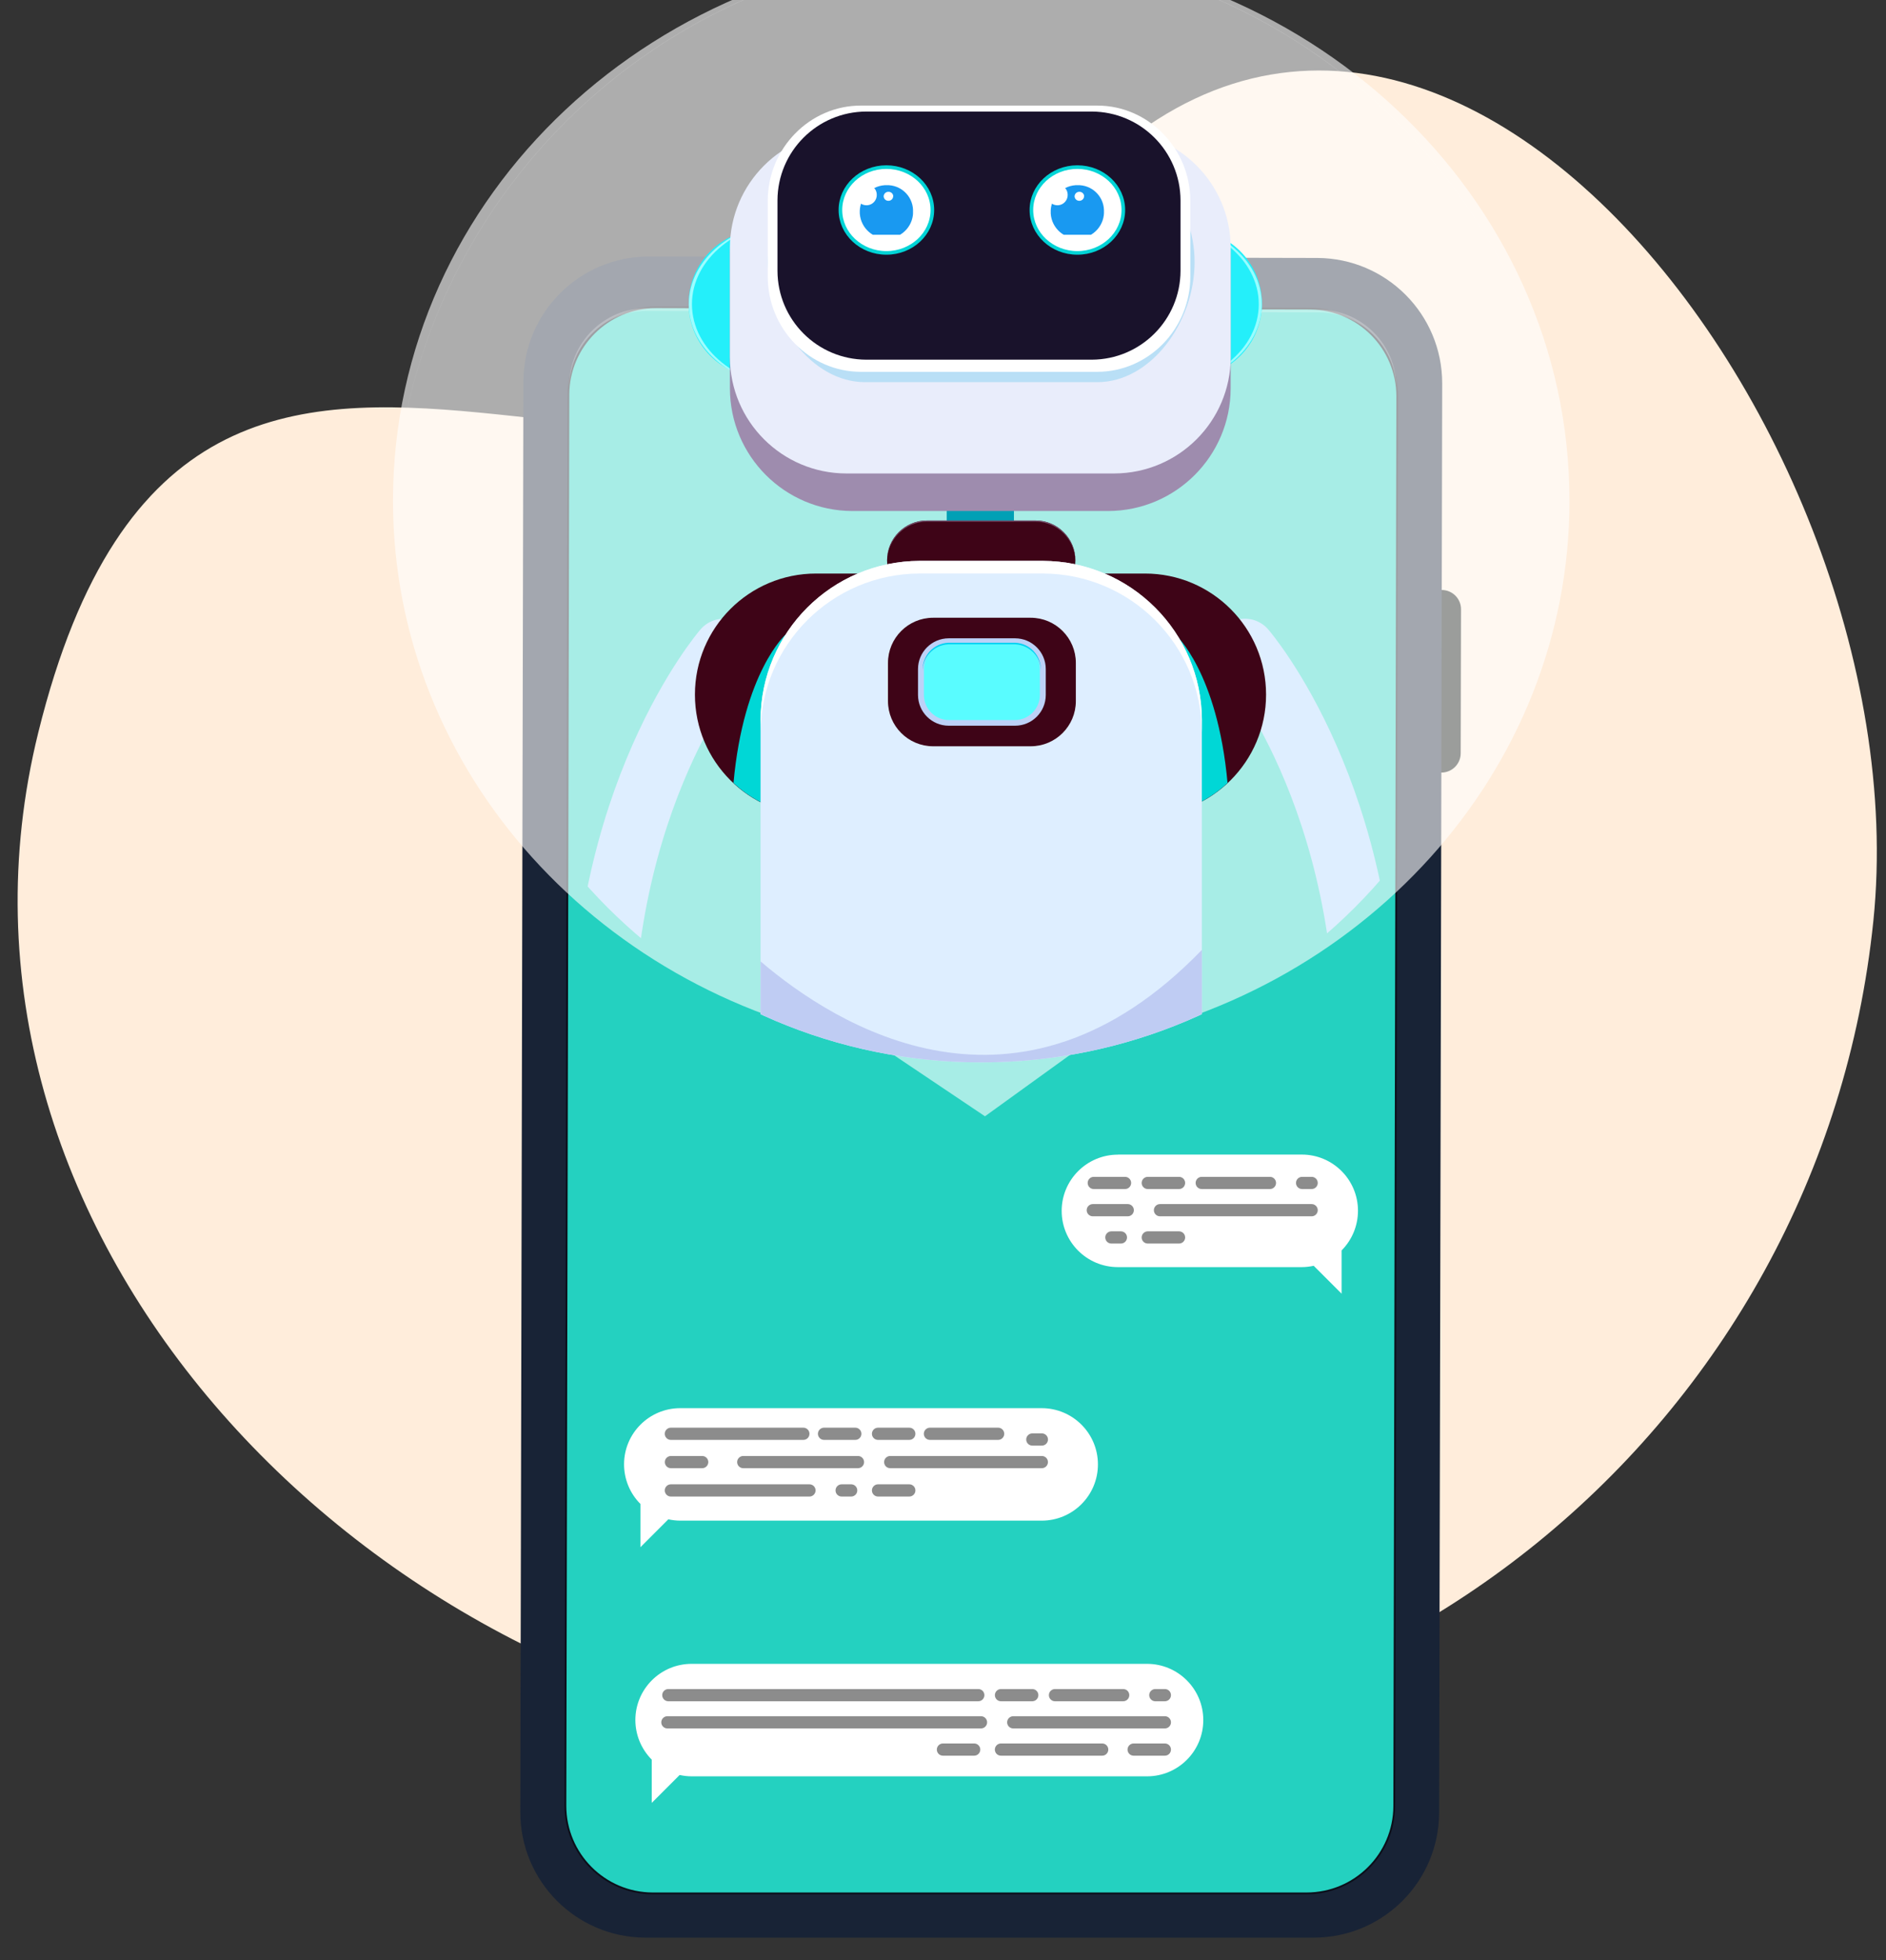
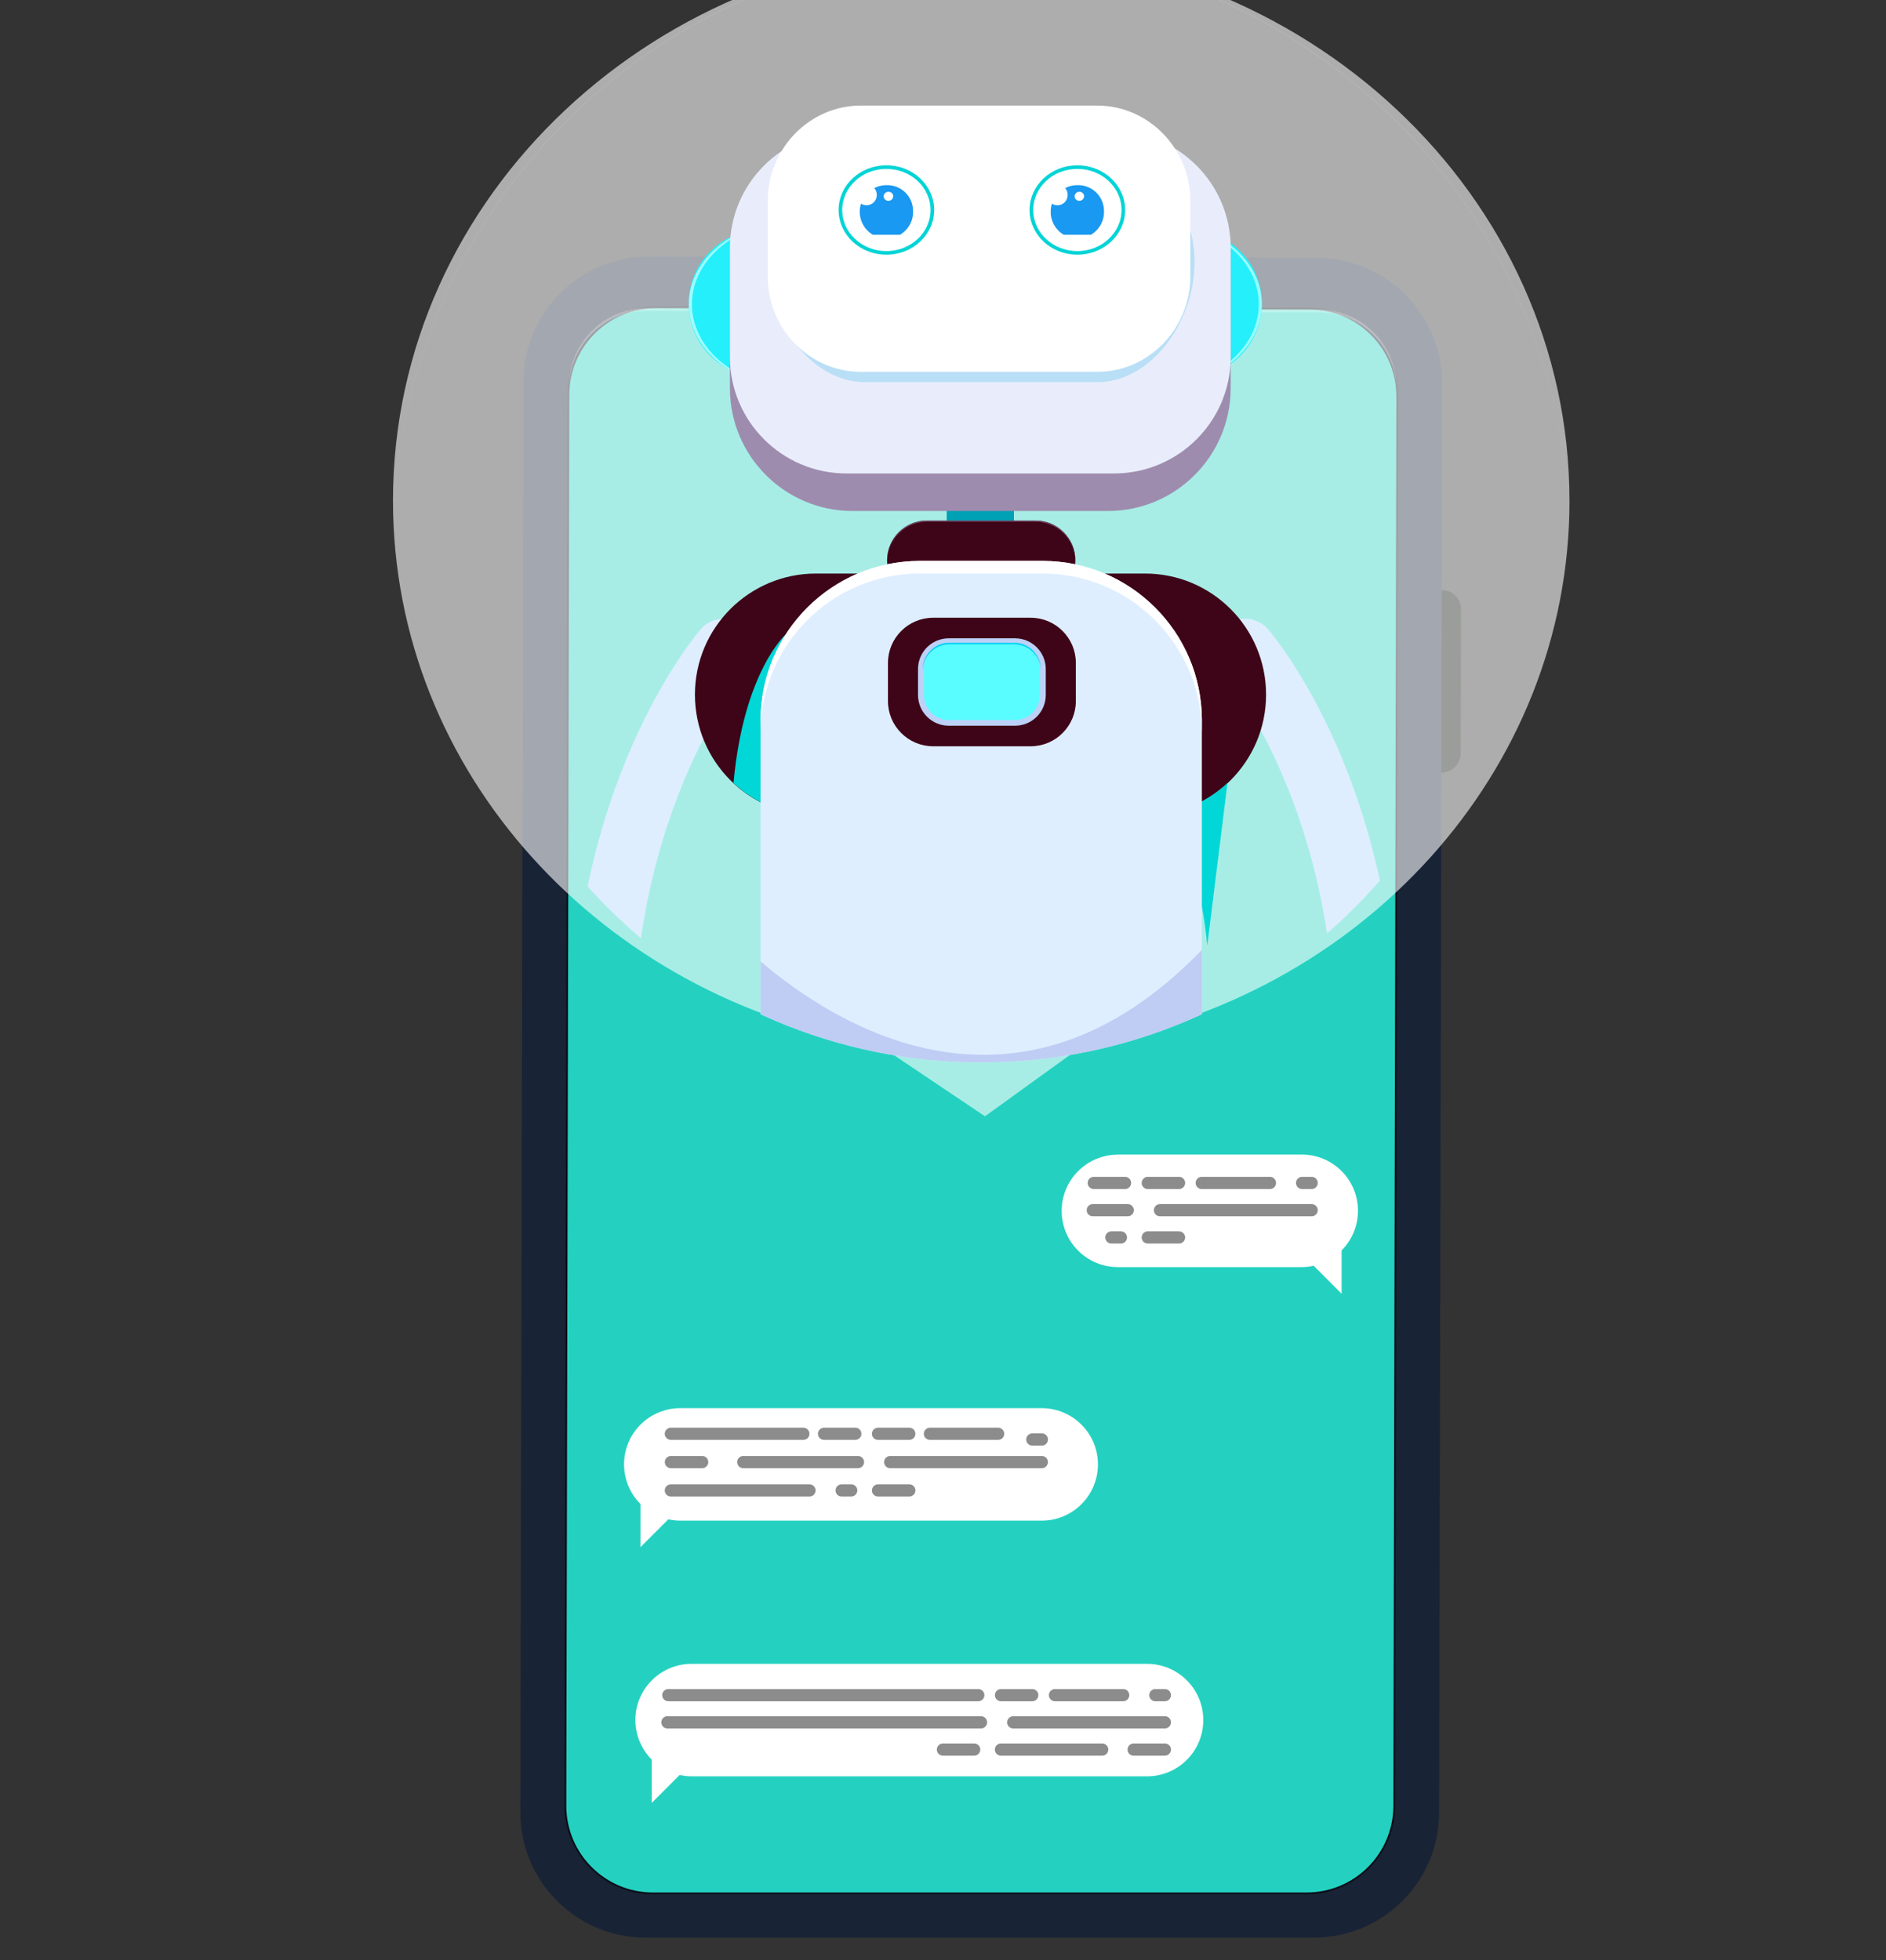
<svg xmlns="http://www.w3.org/2000/svg" id="_圖層_1" viewBox="0 0 521.81 542.33">
  <rect x="0" y="0" width="521.81" height="542.33" fill="#333333" stroke="none" />
  <defs>
    <style>.cls-1{fill:#24d1c0;}.cls-1,.cls-2,.cls-3,.cls-4,.cls-5,.cls-6,.cls-7,.cls-8,.cls-9,.cls-10,.cls-11,.cls-12,.cls-13,.cls-14,.cls-15,.cls-16,.cls-17,.cls-18,.cls-19,.cls-20,.cls-21,.cls-22,.cls-23,.cls-24,.cls-25,.cls-26,.cls-27,.cls-28,.cls-29{stroke-width:0px;}.cls-30{opacity:.13;}.cls-31{clip-path:url(#clippath-20);}.cls-32{clip-path:url(#clippath-11);}.cls-33{clip-path:url(#clippath-16);}.cls-2{fill:#734e6a;}.cls-3{fill:#8c8c8c;}.cls-34{clip-path:url(#clippath-2);}.cls-35{clip-path:url(#clippath-13);}.cls-4{fill:#060904;}.cls-36{stroke:#0b0f1a;}.cls-36,.cls-6,.cls-37,.cls-38{fill:none;}.cls-36,.cls-37{stroke-miterlimit:10;}.cls-39{clip-path:url(#clippath-15);}.cls-40{clip-path:url(#clippath-6);}.cls-5{fill:#ffeddb;}.cls-41{clip-path:url(#clippath-7);}.cls-42{clip-path:url(#clippath-21);}.cls-7{fill:#00d7d6;}.cls-8{fill:#9dfdff;}.cls-9{fill:#9e8cae;}.cls-10{fill:#181714;}.cls-43{clip-path:url(#clippath-1);}.cls-44{clip-path:url(#clippath-4);}.cls-37{stroke:#00d4d6;}.cls-11{fill:#bfccf3;}.cls-45{opacity:.3;}.cls-46{clip-path:url(#clippath-12);}.cls-12{fill:#24effa;}.cls-13{fill:#fff;}.cls-14{fill:#1999f1;}.cls-38{stroke:#deeeff;stroke-linecap:round;stroke-linejoin:round;stroke-width:17px;}.cls-47{opacity:.6;}.cls-15{fill:#00d3f3;}.cls-16{fill:#bdd1f7;}.cls-17{fill:#b9dff6;}.cls-48{clip-path:url(#clippath-22);}.cls-18{fill:#19122b;}.cls-19{fill:#00a0b5;}.cls-20{fill:#59fcff;}.cls-21{fill:#97fdff;}.cls-49{clip-path:url(#clippath-9);}.cls-50{clip-path:url(#clippath);}.cls-22{fill:#deeeff;}.cls-23{fill:#3e0417;}.cls-51{clip-path:url(#clippath-19);}.cls-52{clip-path:url(#clippath-3);}.cls-24{fill:#206c75;}.cls-25{fill:#181418;}.cls-53{clip-path:url(#clippath-8);}.cls-26{fill:#e9edfb;}.cls-54{clip-path:url(#clippath-18);}.cls-55{clip-path:url(#clippath-14);}.cls-56{clip-path:url(#clippath-17);}.cls-57{clip-path:url(#clippath-5);}.cls-27{fill:#0b0f1a;}.cls-58{clip-path:url(#clippath-10);}.cls-59{opacity:.25;}.cls-28{fill:#182336;}.cls-29{fill:#16445f;}</style>
    <clipPath id="clippath">
      <rect class="cls-6" width="521.81" height="542.33" />
    </clipPath>
    <clipPath id="clippath-1">
      <rect class="cls-6" x="18.46" y="1.17" width="506.04" height="481.99" transform="translate(-90.14 281.87) rotate(-48)" />
    </clipPath>
    <clipPath id="clippath-2">
-       <rect class="cls-6" x="18.46" y="1.17" width="506.04" height="481.99" transform="translate(-90.14 281.87) rotate(-48)" />
-     </clipPath>
+       </clipPath>
    <clipPath id="clippath-3">
      <rect class="cls-6" x="18.46" y="1.17" width="506.04" height="481.99" transform="translate(-90.14 281.87) rotate(-48)" />
    </clipPath>
    <clipPath id="clippath-4">
      <path class="cls-6" d="m280.32,73.8c101.11-148.86,252.36,40.72,238,180.93-14.37,140.21-139.67,242.21-279.88,227.85C98.23,468.23-23.19,339.55,10.58,202.71c44.64-180.92,190.56-12.31,269.74-128.9Z" />
    </clipPath>
    <clipPath id="clippath-5">
      <rect class="cls-6" x="108.73" y="-14.95" width="325.5" height="551.02" />
    </clipPath>
    <clipPath id="clippath-6">
      <rect class="cls-6" x="108.73" y="-14.34" width="325.5" height="333.77" />
    </clipPath>
    <clipPath id="clippath-7">
      <rect class="cls-6" x="157.5" y="85.27" width="228.82" height="22.58" />
    </clipPath>
    <clipPath id="clippath-8">
      <rect class="cls-6" x="304.67" y="92.46" width="4.58" height="4.56" />
    </clipPath>
    <clipPath id="clippath-9">
      <rect class="cls-6" x="309.66" y="94.7" width="2.28" height="2.28" />
    </clipPath>
    <clipPath id="clippath-10">
      <rect class="cls-6" x="308.48" y="97.04" width="1.5" height="1.5" />
    </clipPath>
    <clipPath id="clippath-11">
      <rect class="cls-6" x="108.73" y="-14.95" width="325.5" height="163.3" />
    </clipPath>
    <clipPath id="clippath-12">
      <rect class="cls-6" x="190.56" y="63.51" width="133.06" height="40.95" />
    </clipPath>
    <clipPath id="clippath-13">
      <rect class="cls-6" x="216.06" y="63.51" width="133.06" height="40.95" />
    </clipPath>
    <clipPath id="clippath-14">
      <rect class="cls-6" x="201.95" y="36.37" width="138.54" height="105.02" />
    </clipPath>
    <clipPath id="clippath-15">
      <rect class="cls-6" x="201.95" y="36.37" width="138.54" height="94.62" />
    </clipPath>
    <clipPath id="clippath-16">
      <rect class="cls-6" x="245.44" y="144" width="52.09" height="11.21" />
    </clipPath>
    <clipPath id="clippath-17">
      <path class="cls-6" d="m125.35,147.81c0,80.7,65.43,146.12,146.12,146.12s146.12-65.43,146.12-146.12S352.17,1.69,271.48,1.69,125.35,67.1,125.35,147.81h0Z" />
    </clipPath>
    <clipPath id="clippath-18">
      <rect class="cls-6" x="231.77" y="45.46" width="26.96" height="25.27" />
    </clipPath>
    <clipPath id="clippath-19">
      <rect class="cls-6" x="237.88" y="51.21" width="14.73" height="13.74" />
    </clipPath>
    <clipPath id="clippath-20">
      <rect class="cls-6" x="284.59" y="45.46" width="26.96" height="25.27" />
    </clipPath>
    <clipPath id="clippath-21">
      <rect class="cls-6" x="290.71" y="51.21" width="14.73" height="13.74" />
    </clipPath>
    <clipPath id="clippath-22">
      <rect class="cls-6" x="255.62" y="178.18" width="32.1" height="21.05" />
    </clipPath>
  </defs>
  <g class="cls-50">
    <g id="_组_5137">
      <g id="_组_4832">
        <g class="cls-43">
          <g id="_组_4831">
            <g id="_组_4830">
              <g class="cls-34">
                <g id="_组_4829">
                  <g id="_组_4828">
                    <g id="_组_4827">
                      <g class="cls-52">
                        <g id="_组_4826">
                          <g id="_组_4825">
                            <g class="cls-44">
                              <g id="_组_4824">
                                <rect id="_矩形_1953" class="cls-5" x="-143.44" y="-188.61" width="822.75" height="820.56" transform="translate(20.2 465.71) rotate(-84.17)" />
                              </g>
                            </g>
                          </g>
                        </g>
                      </g>
                    </g>
                  </g>
                </g>
              </g>
            </g>
          </g>
        </g>
      </g>
      <g id="_组_4765">
        <g class="cls-57">
          <g id="_组_4764">
            <path id="_路径_10363" class="cls-4" d="m398.78,213.75h0c-2.95-.01-5.33-2.41-5.33-5.36l.09-39.83c0-2.95,2.41-5.35,5.36-5.33,2.95,0,5.35,2.41,5.33,5.36l-.09,39.83c-.01,2.95-2.41,5.33-5.36,5.33" />
            <path id="_路径_10364" class="cls-28" d="m363.49,536.08h-185.02c-19.08-.1-34.5-15.59-34.51-34.67l.85-395.91c.09-19.08,15.58-34.51,34.67-34.53l185.03.4c19.08.1,34.5,15.59,34.51,34.67l-.85,395.53c-.1,19.08-15.59,34.5-34.67,34.51" />
            <path id="_路径_10365" class="cls-27" d="m361.49,523.59h-180.94c-13.19-.06-23.86-10.77-23.87-23.98l.83-390.46c.06-13.19,10.78-23.87,23.98-23.89l180.96.38c13.21.06,23.87,10.78,23.89,23.99l-.83,390.07c-.06,13.21-10.78,23.87-23.99,23.89" />
            <path id="_路径_10366" class="cls-36" d="m361.49,523.59h-180.94c-13.19-.06-23.86-10.77-23.87-23.98l.83-390.46c.06-13.19,10.78-23.87,23.98-23.89l180.96.38c13.21.06,23.87,10.78,23.89,23.99l-.83,390.07c-.06,13.21-10.78,23.87-23.99,23.89h-.01Z" />
            <path id="_路径_10367" class="cls-1" d="m361.49,523.59h-180.94c-13.19-.06-23.86-10.77-23.87-23.98l.83-390.46c.06-13.19,10.78-23.87,23.98-23.89l180.96.38c13.21.06,23.87,10.78,23.89,23.99l-.83,390.07c-.06,13.21-10.78,23.87-23.99,23.89" />
          </g>
        </g>
      </g>
      <g id="_组_4782" class="cls-47">
        <g id="_组_4781">
          <g class="cls-40">
            <g id="_组_4780">
              <path id="_路径_10382" class="cls-13" d="m434.23,138.5c0-84.41-72.86-152.84-162.75-152.84S108.73,54.09,108.73,138.5c0,75.28,57.96,137.85,134.26,150.51l29.53,19.83,27.46-19.83c76.3-12.65,134.26-75.22,134.26-150.51" />
            </g>
          </g>
        </g>
      </g>
      <g id="_组_5133">
        <path id="_路径_10398" class="cls-13" d="m309.32,319.43h50.84c8.59-.01,15.55,6.94,15.56,15.53,0,4.12-1.62,8.06-4.53,10.99h0v11.97l-7.72-7.72c-1.09.24-2.22.37-3.33.37h-50.84c-8.6,0-15.56-6.97-15.56-15.56s6.97-15.56,15.56-15.56" />
        <path id="_路径_10399" class="cls-3" d="m311.27,328.97h-8.65c-.94,0-1.69-.76-1.69-1.69s.76-1.69,1.69-1.69h8.65c.94,0,1.69.76,1.69,1.69s-.76,1.69-1.69,1.69" />
        <path id="_路径_10400" class="cls-3" d="m326.21,328.97h-8.65c-.94,0-1.69-.76-1.69-1.69s.76-1.69,1.69-1.69h8.65c.94,0,1.69.76,1.69,1.69s-.76,1.69-1.69,1.69" />
        <path id="_路径_10401" class="cls-3" d="m326.21,344.05h-8.65c-.94,0-1.69-.76-1.69-1.69s.76-1.69,1.69-1.69h8.65c.94,0,1.69.76,1.69,1.69s-.76,1.69-1.69,1.69" />
        <path id="_路径_10402" class="cls-3" d="m362.9,336.51h-41.96c-.94,0-1.69-.76-1.69-1.69s.76-1.69,1.69-1.69h41.96c.94,0,1.69.76,1.69,1.69s-.76,1.69-1.69,1.69" />
        <path id="_路径_10403" class="cls-3" d="m312.02,336.51h-9.67c-.94,0-1.69-.76-1.69-1.69s.76-1.69,1.69-1.69h9.67c.94,0,1.69.76,1.69,1.69s-.76,1.69-1.69,1.69" />
        <path id="_路径_10404" class="cls-3" d="m351.36,328.97h-18.87c-.94,0-1.69-.76-1.69-1.69s.76-1.69,1.69-1.69h18.87c.94,0,1.69.76,1.69,1.69s-.76,1.69-1.69,1.69" />
        <path id="_路径_10405" class="cls-3" d="m362.9,328.97h-2.64c-.94,0-1.69-.76-1.69-1.69s.76-1.69,1.69-1.69h2.64c.94,0,1.69.76,1.69,1.69s-.76,1.69-1.69,1.69" />
        <path id="_路径_10406" class="cls-3" d="m310.13,344.05h-2.64c-.94,0-1.69-.76-1.69-1.69s.76-1.69,1.69-1.69h2.64c.94,0,1.69.76,1.69,1.69s-.76,1.69-1.69,1.69" />
      </g>
      <g id="_组_5134">
        <path id="_路径_10409" class="cls-13" d="m317.36,460.33h-125.99c-8.59-.01-15.55,6.94-15.58,15.51,0,4.12,1.62,8.06,4.53,10.99h0v11.97l7.72-7.72c1.09.24,2.22.37,3.33.37h125.99c8.6,0,15.56-6.97,15.56-15.56s-6.97-15.56-15.56-15.56" />
        <path id="_路径_10410" class="cls-3" d="m270.67,470.68h-85.76c-.94,0-1.69-.76-1.69-1.69s.76-1.69,1.69-1.69h85.76c.94,0,1.69.76,1.69,1.69s-.76,1.69-1.69,1.69" />
        <path id="_路径_10411" class="cls-3" d="m285.6,470.68h-8.65c-.94,0-1.69-.76-1.69-1.69s.76-1.69,1.69-1.69h8.65c.94,0,1.69.76,1.69,1.69s-.76,1.69-1.69,1.69" />
        <path id="_路径_10412" class="cls-3" d="m304.95,485.74h-28.01c-.94,0-1.69-.76-1.69-1.69s.76-1.69,1.69-1.69h28.01c.94,0,1.69.76,1.69,1.69s-.76,1.69-1.69,1.69h0" />
        <path id="_路径_10413" class="cls-3" d="m322.29,478.2h-41.95c-.94,0-1.69-.76-1.69-1.69s.76-1.69,1.69-1.69h41.95c.94,0,1.69.76,1.69,1.69s-.76,1.69-1.69,1.69" />
        <path id="_路径_10414" class="cls-3" d="m271.41,478.2h-86.76c-.94,0-1.69-.76-1.69-1.69s.76-1.69,1.69-1.69h86.77c.94,0,1.69.76,1.69,1.69s-.76,1.69-1.69,1.69" />
        <path id="_路径_10415" class="cls-3" d="m310.76,470.68h-18.87c-.94,0-1.69-.76-1.69-1.69s.76-1.69,1.69-1.69h18.87c.94,0,1.69.76,1.69,1.69s-.76,1.69-1.69,1.69h0" />
        <path id="_路径_10416" class="cls-3" d="m322.29,470.68h-2.64c-.94,0-1.69-.76-1.69-1.69s.76-1.69,1.69-1.69h2.64c.94,0,1.69.76,1.69,1.69s-.76,1.69-1.69,1.69h0" />
        <path id="_路径_10417" class="cls-3" d="m269.53,485.74h-8.64c-.94,0-1.69-.76-1.69-1.69s.76-1.69,1.69-1.69h8.64c.94,0,1.69.76,1.69,1.69s-.76,1.69-1.69,1.69" />
        <path id="_路径_10418" class="cls-3" d="m322.29,485.74h-8.64c-.94,0-1.69-.76-1.69-1.69s.76-1.69,1.69-1.69h8.64c.94,0,1.69.76,1.69,1.69s-.76,1.69-1.69,1.69" />
      </g>
      <g id="_组_5136">
        <path id="_路径_10372" class="cls-28" d="m205.37,85.33v9.1c0,7.44,6,13.46,13.42,13.5l106.2.23c7.44,0,13.46-6.01,13.5-13.45v-9.1l-133.13-.28h.01Z" />
        <g id="_组_4770" class="cls-59">
          <g id="_组_4769">
            <g class="cls-41">
              <g id="_组_4768">
                <path id="_路径_10373" class="cls-13" d="m365,85.66l-186.11-.4c-11.78,0-21.35,9.53-21.4,21.31v.77c.05-11.78,9.62-21.31,21.4-21.31l186.11.4c11.78.05,21.31,9.62,21.31,21.4v-.77c0-11.78-9.53-21.33-21.31-21.4" />
              </g>
            </g>
          </g>
        </g>
        <path id="_路径_10374" class="cls-29" d="m280.13,100.79l-55.55-.12c-2.28-.17-3.99-2.15-3.82-4.44.15-2.05,1.78-3.68,3.83-3.82l55.55.12c2.28.17,3.99,2.15,3.82,4.44-.15,2.05-1.78,3.68-3.83,3.82" />
        <path id="_路径_10375" class="cls-25" d="m280.13,100.23l-55.55-.12c-2.12-.12-3.74-1.94-3.62-4.06.12-1.96,1.68-3.51,3.64-3.63l55.55.12c2.12-.12,3.94,1.5,4.05,3.63.12,2.12-1.5,3.94-3.63,4.05h-.45" />
        <path id="_路径_10376" class="cls-24" d="m315.34,96.84c0,3.33-2.72,6.01-6.04,6.01s-6.01-2.72-6.01-6.04,2.71-6.01,6.04-6.01,6.03,2.71,6.01,6.04h0" />
        <path id="_路径_10377" class="cls-28" d="m314.04,96.84c0,2.62-2.13,4.74-4.74,4.74s-4.74-2.13-4.74-4.74,2.13-4.74,4.74-4.74h.01c2.62,0,4.73,2.13,4.73,4.74" />
-         <path id="_路径_10378" class="cls-10" d="m313.21,96.84c0,2.15-1.76,3.9-3.91,3.9s-3.9-1.76-3.9-3.91,1.76-3.9,3.91-3.9h0c2.15,0,3.9,1.76,3.9,3.91" />
        <g id="_组_4773" class="cls-30">
          <g id="_组_4772">
            <g class="cls-53">
              <g id="_组_4771">
                <path id="_路径_10379" class="cls-13" d="m309.23,94.75c0,1.26-1.03,2.28-2.29,2.28s-2.28-1.03-2.28-2.29,1.03-2.28,2.29-2.28,2.28,1.03,2.28,2.29h0" />
              </g>
            </g>
          </g>
        </g>
        <g id="_组_4776" class="cls-30">
          <g id="_组_4775">
            <g class="cls-49">
              <g id="_组_4774">
                <path id="_路径_10380" class="cls-13" d="m311.94,95.84c0,.63-.51,1.14-1.14,1.14s-1.14-.51-1.14-1.14.51-1.14,1.14-1.14,1.14.51,1.14,1.14h0" />
              </g>
            </g>
          </g>
        </g>
        <g id="_组_4779" class="cls-30">
          <g id="_组_4778">
            <g class="cls-58">
              <g id="_组_4777">
                <path id="_路径_10381" class="cls-13" d="m309.98,97.79c0,.41-.33.74-.76.74s-.74-.33-.74-.74.33-.74.76-.74h0c.41,0,.74.33.74.74h0" />
              </g>
            </g>
          </g>
        </g>
        <g id="_组_4785" class="cls-45">
          <g id="_组_4784">
            <g class="cls-32">
              <g id="_组_4783">
                <path id="_路径_10383" class="cls-13" d="m271.48-13.84c89.67,0,162.44,72.53,162.74,162.2v-.55c-.56-89.89-73.89-162.29-163.76-161.72-89.08.56-161.16,72.64-161.72,161.72v.55c.31-89.67,73.08-162.2,162.75-162.2" />
              </g>
            </g>
          </g>
        </g>
        <path id="_路径_10421" class="cls-19" d="m280.53,119.01v33.49c-.01,5.13-4.17,9.28-9.3,9.3h0c-5.13-.01-9.28-4.17-9.3-9.3v-33.49c.01-5.13,4.17-9.28,9.3-9.3h0c5.13.01,9.28,4.17,9.3,9.3" />
        <g id="_组_4788">
          <g id="_组_4787">
            <g class="cls-46">
              <g id="_组_4786">
                <path id="_路径_10422" class="cls-12" d="m303.14,104.46h-92.11c-11.31,0-20.48-9.17-20.48-20.48s9.17-20.48,20.48-20.48h92.11c11.31,0,20.48,9.17,20.48,20.48s-9.17,20.48-20.48,20.48" />
              </g>
            </g>
          </g>
        </g>
        <path id="_路径_10423" class="cls-8" d="m191.45,84.16h0c0-12.56,12.69-22.86,28.21-22.86h-.87c-15.51,0-28.21,10.28-28.21,22.86s12.69,22.86,28.21,22.86h.87c-15.51,0-28.21-10.28-28.21-22.86" />
        <g id="_组_4791">
          <g id="_组_4790">
            <g class="cls-35">
              <g id="_组_4789">
                <path id="_路径_10424" class="cls-12" d="m328.66,104.46h-92.11c-11.31,0-20.48-9.17-20.48-20.48s9.17-20.48,20.48-20.48h92.11c11.31,0,20.48,9.17,20.48,20.48s-9.17,20.48-20.48,20.48" />
              </g>
            </g>
          </g>
        </g>
        <path id="_路径_10425" class="cls-21" d="m320.91,61.43h-.85c15.51,0,28.21,10.23,28.21,22.74s-12.69,22.73-28.21,22.73h.85c15.51,0,28.21-10.23,28.21-22.73s-12.69-22.74-28.21-22.74" />
        <g id="_组_4794">
          <g id="_组_4793">
            <g class="cls-55">
              <g id="_组_4792">
                <path id="_路径_10426" class="cls-9" d="m306.62,141.38h-70.8c-18.68-.05-33.81-15.19-33.87-33.87v-37.27c.05-18.68,15.19-33.81,33.87-33.87h70.8c18.68.05,33.81,15.19,33.87,33.87v37.27c-.05,18.68-15.19,33.81-33.87,33.87" />
              </g>
            </g>
          </g>
        </g>
        <g id="_组_4797">
          <g id="_组_4796">
            <g class="cls-39">
              <g id="_组_4795">
                <path id="_路径_10427" class="cls-26" d="m308.35,130.99h-74.25c-17.73-.05-32.1-14.41-32.16-32.16v-30.31c.05-17.73,14.41-32.1,32.16-32.16h74.25c17.73.05,32.1,14.41,32.16,32.16v30.31c-.05,17.73-14.41,32.09-32.16,32.16" />
              </g>
            </g>
          </g>
        </g>
        <path id="_路径_10429" class="cls-17" d="m303.61,42.33h-64.28c-14.83,0-26.9,13.54-26.9,30.18s12.06,33.22,26.9,33.22h64.28c14.83,0,26.9-16.58,26.9-33.22s-12.06-30.18-26.9-30.18" />
        <path id="_路径_10430" class="cls-18" d="m296.8,101.92h-53.95c-13.35-.04-24.17-10.85-24.21-24.21v-7.38c.04-13.35,10.85-24.17,24.21-24.21h56.75c13.35.04,24.17,10.85,24.21,24.21v4.59c-.04,14.89-12.1,26.95-27,27" />
        <path id="_路径_10431" class="cls-23" d="m286.48,166.09h-30c-6.1,0-11.05-4.94-11.05-11.04s4.94-11.05,11.04-11.05h30.01c6.1,0,11.05,4.94,11.05,11.04s-4.94,11.05-11.04,11.05h-.01" />
        <g id="_组_4800">
          <g id="_组_4799">
            <g class="cls-33">
              <g id="_组_4798">
                <path id="_路径_10432" class="cls-2" d="m256.48,144.31h30c6.03.03,10.94,4.86,11.04,10.89v-.15c-.01-6.09-4.95-11.03-11.04-11.04h-30c-6.09.01-11.03,4.95-11.04,11.04v.15c.1-6.03,5.01-10.86,11.04-10.89" />
              </g>
            </g>
          </g>
        </g>
        <g id="_组_4804">
          <g class="cls-56">
            <g id="_组_4803">
              <path id="_路径_10433" class="cls-38" d="m200.26,179.68s-35.51,41.04-33.42,115.47" />
              <path id="_路径_10434" class="cls-38" d="m344.44,179.68s35.51,41.03,33.42,115.47" />
              <path id="_路径_10435" class="cls-23" d="m316.79,225.68h-91.02c-18.5,0-33.5-15-33.5-33.5s15-33.5,33.5-33.5h91.02c18.5,0,33.5,15,33.5,33.5s-15,33.5-33.5,33.5" />
-               <path id="_路径_10436" class="cls-7" d="m339.61,216.64c-4.17,3.9-9.26,6.67-14.8,8.05-2.09-.94-3.9-2.4-5.23-4.24l-1.6-15.41,7.21-29.51s11.65,10.33,14.44,41.12" />
+               <path id="_路径_10436" class="cls-7" d="m339.61,216.64c-4.17,3.9-9.26,6.67-14.8,8.05-2.09-.94-3.9-2.4-5.23-4.24s11.65,10.33,14.44,41.12" />
              <path id="_路径_10437" class="cls-7" d="m202.96,216.64c4.17,3.9,9.26,6.67,14.8,8.05,2.09-.94,3.9-2.4,5.23-4.24l1.6-15.41-7.21-29.51s-11.65,10.33-14.44,41.12" />
              <path id="_路径_10438" class="cls-22" d="m210.43,302.48v-103.31c.08-24.27,19.72-43.91,43.99-43.99h34.12c24.27.08,43.91,19.72,43.99,43.99v103.31c-.08,24.26-19.72,43.91-43.99,43.99h-34.12c-24.27-.08-43.91-19.72-43.99-43.99" />
              <path id="_路径_10439" class="cls-11" d="m332.53,262.8c-50.87,52.66-101.14,21.09-122.09,3.19v36.48c0,6.58,1.47,13.08,4.35,19l56.27,6.88,50.44-3.92,7.99-5.91c2.03-5.1,3.06-10.55,3.06-16.04v-39.68h-.01Z" />
              <path id="_路径_10440" class="cls-13" d="m288.54,155.18h-34.12c-24.27.08-43.91,19.72-43.99,43.99v3.49c.08-24.27,19.72-43.91,43.99-43.99h34.12c24.27.08,43.91,19.72,43.99,43.99v-3.49c-.08-24.27-19.72-43.91-43.99-43.99" />
            </g>
          </g>
        </g>
        <path id="_路径_10442" class="cls-13" d="m303.57,102.87h-65.39c-14.17,0-25.76-11.86-25.76-26.36v-20.94c0-14.5,11.59-26.36,25.76-26.36h65.39c14.17,0,25.76,11.86,25.76,26.36v20.94c0,14.5-11.59,26.36-25.76,26.36" />
-         <path id="_路径_10443" class="cls-18" d="m302.05,99.51h-62.37c-13.55-.04-24.53-11.01-24.57-24.57v-19.51c.04-13.55,11.01-24.53,24.57-24.57h62.37c13.55.04,24.53,11.01,24.57,24.57v19.51c-.04,13.55-11.01,24.53-24.57,24.57" />
        <g class="cls-54">
          <g id="_组_4805">
            <path id="_路径_10444" class="cls-13" d="m257.98,58.1c0,6.56-5.69,11.87-12.72,11.87s-12.72-5.32-12.72-11.87,5.69-11.87,12.72-11.87,12.72,5.32,12.72,11.87" />
            <ellipse id="_椭圆_132" class="cls-37" cx="245.24" cy="58.1" rx="12.72" ry="11.87" />
          </g>
        </g>
        <g class="cls-51">
          <g id="_组_4808">
            <path id="_路径_10445" class="cls-14" d="m252.62,58.1c.28,4.06-2.79,7.59-6.86,7.87-4.06.28-7.59-2.79-7.87-6.86-.28-4.06,2.79-7.59,6.86-7.87.17,0,.33-.01.51-.01,3.94-.13,7.22,2.95,7.36,6.87" />
          </g>
        </g>
        <path id="_路径_10446" class="cls-13" d="m242.58,53.75c.1,1.58-1.08,2.94-2.65,3.04-1.58.1-2.94-1.08-3.04-2.65s1.08-2.94,2.65-3.04h.19c1.51-.05,2.79,1.14,2.85,2.65" />
        <path id="_路径_10447" class="cls-13" d="m247.12,54.2c.04.69-.49,1.29-1.18,1.35h-.01c-.71.08-1.35-.42-1.44-1.13-.04-.69.49-1.29,1.18-1.35h.03c.71-.08,1.35.42,1.44,1.13" />
        <g class="cls-31">
          <g id="_组_4811">
            <path id="_路径_10448" class="cls-13" d="m310.8,58.1c0,6.56-5.69,11.87-12.72,11.87s-12.72-5.32-12.72-11.87,5.69-11.87,12.72-11.87,12.72,5.32,12.72,11.87" />
            <ellipse id="_椭圆_133" class="cls-37" cx="298.08" cy="58.1" rx="12.72" ry="11.87" />
          </g>
        </g>
        <g class="cls-42">
          <g id="_组_4814">
            <path id="_路径_10449" class="cls-14" d="m305.44,58.1c.28,4.06-2.79,7.59-6.86,7.87s-7.59-2.79-7.87-6.86c-.28-4.06,2.79-7.59,6.86-7.87.17,0,.33-.01.51-.01,3.94-.13,7.22,2.95,7.36,6.87" />
          </g>
        </g>
        <path id="_路径_10450" class="cls-13" d="m295.4,53.75c.1,1.58-1.08,2.94-2.65,3.04s-2.94-1.08-3.04-2.65,1.08-2.94,2.65-3.04h.19c1.51-.05,2.79,1.14,2.85,2.65" />
        <path id="_路径_10451" class="cls-13" d="m299.94,54.2c.04.69-.49,1.29-1.18,1.35h-.01c-.71.08-1.35-.42-1.44-1.13-.04-.69.49-1.29,1.18-1.35h.03c.71-.08,1.35.42,1.44,1.13" />
        <path id="_路径_10452" class="cls-23" d="m285.16,170.91h-26.98c-6.9,0-12.5,5.6-12.5,12.5v10.56c0,6.9,5.6,12.5,12.5,12.5h26.98c6.9,0,12.5-5.6,12.5-12.5v-10.56c0-6.9-5.6-12.5-12.5-12.5" />
        <path id="_路径_10453" class="cls-16" d="m280.84,176.6h-18.35c-4.69,0-8.5,3.81-8.5,8.5v7.18c0,4.69,3.81,8.5,8.5,8.5h18.35c4.69,0,8.5-3.81,8.5-8.5v-7.18c0-4.69-3.81-8.5-8.5-8.5" />
        <g class="cls-48">
          <g id="_组_4817">
            <path id="_路径_10454" class="cls-20" d="m280.75,199.22h-18.17c-3.85,0-6.96-3.13-6.96-6.96v-7.12c0-3.85,3.13-6.96,6.96-6.96h18.17c3.85,0,6.96,3.13,6.96,6.96v7.12c0,3.85-3.13,6.96-6.96,6.96" />
          </g>
        </g>
        <path id="_路径_10455" class="cls-15" d="m280.9,177.82h-18.53c-4.09.19-7.26,3.63-7.1,7.72v.45c-.15-4.09,3.03-7.54,7.1-7.72h18.53c4.09.19,7.26,3.64,7.1,7.72v-.45c.15-4.09-3.03-7.54-7.1-7.72" />
      </g>
      <g id="_组_5135">
        <path id="_路径_10384" class="cls-13" d="m288.19,389.59h-99.97c-8.59,0-15.55,6.94-15.56,15.53,0,4.12,1.62,8.06,4.53,10.97h0v11.97l7.72-7.72c1.09.24,2.22.37,3.33.37h99.97c8.6,0,15.56-6.97,15.56-15.56s-6.97-15.56-15.56-15.56" />
        <path id="_路径_10385" class="cls-3" d="m222.27,398.37h-36.66c-.94,0-1.69-.76-1.69-1.69s.76-1.69,1.69-1.69h36.66c.94,0,1.69.76,1.69,1.69s-.76,1.69-1.69,1.69" />
        <path id="_路径_10386" class="cls-3" d="m236.64,398.37h-8.65c-.94,0-1.69-.76-1.69-1.69s.76-1.69,1.69-1.69h8.65c.94,0,1.69.76,1.69,1.69s-.76,1.69-1.69,1.69h0" />
        <path id="_路径_10388" class="cls-3" d="m194.28,406.2h-8.65c-.94,0-1.69-.76-1.69-1.69s.76-1.69,1.69-1.69h8.65c.94,0,1.69.76,1.69,1.69s-.76,1.69-1.69,1.69" />
        <path id="_路径_10389" class="cls-3" d="m251.58,398.37h-8.65c-.94,0-1.69-.76-1.69-1.69s.76-1.69,1.69-1.69h8.65c.94,0,1.69.76,1.69,1.69s-.76,1.69-1.69,1.69" />
        <path id="_路径_10391" class="cls-3" d="m288.26,406.2h-41.96c-.94,0-1.69-.76-1.69-1.69s.76-1.69,1.69-1.69h41.95c.94,0,1.69.76,1.69,1.69s-.76,1.69-1.69,1.69" />
        <path id="_路径_10392" class="cls-3" d="m237.38,406.2h-31.74c-.94,0-1.69-.76-1.69-1.69s.76-1.69,1.69-1.69h31.74c.94,0,1.69.76,1.69,1.69s-.76,1.69-1.69,1.69" />
        <path id="_路径_10393" class="cls-3" d="m276.16,398.37h-18.87c-.94,0-1.69-.76-1.69-1.69s.76-1.69,1.69-1.69h18.87c.94,0,1.69.76,1.69,1.69s-.76,1.69-1.69,1.69h0" />
        <path id="_路径_10394" class="cls-3" d="m288.26,399.95h-2.64c-.94,0-1.69-.76-1.69-1.69s.76-1.69,1.69-1.69h2.64c.94,0,1.69.76,1.69,1.69s-.76,1.69-1.69,1.69" />
        <path id="_路径_10387" class="cls-3" d="m223.96,414.04h-38.35c-.94,0-1.69-.76-1.69-1.69s.76-1.69,1.69-1.69h38.35c.94,0,1.69.76,1.69,1.69s-.76,1.69-1.69,1.69h0" />
        <path id="_路径_10390" class="cls-3" d="m251.58,414.04h-8.65c-.94,0-1.69-.76-1.69-1.69s.76-1.69,1.69-1.69h8.65c.94,0,1.69.76,1.69,1.69s-.76,1.69-1.69,1.69h0" />
        <path id="_路径_10395" class="cls-3" d="m235.5,414.04h-2.64c-.94,0-1.69-.76-1.69-1.69s.76-1.69,1.69-1.69h2.64c.94,0,1.69.76,1.69,1.69s-.76,1.69-1.69,1.69h0" />
      </g>
    </g>
  </g>
</svg>